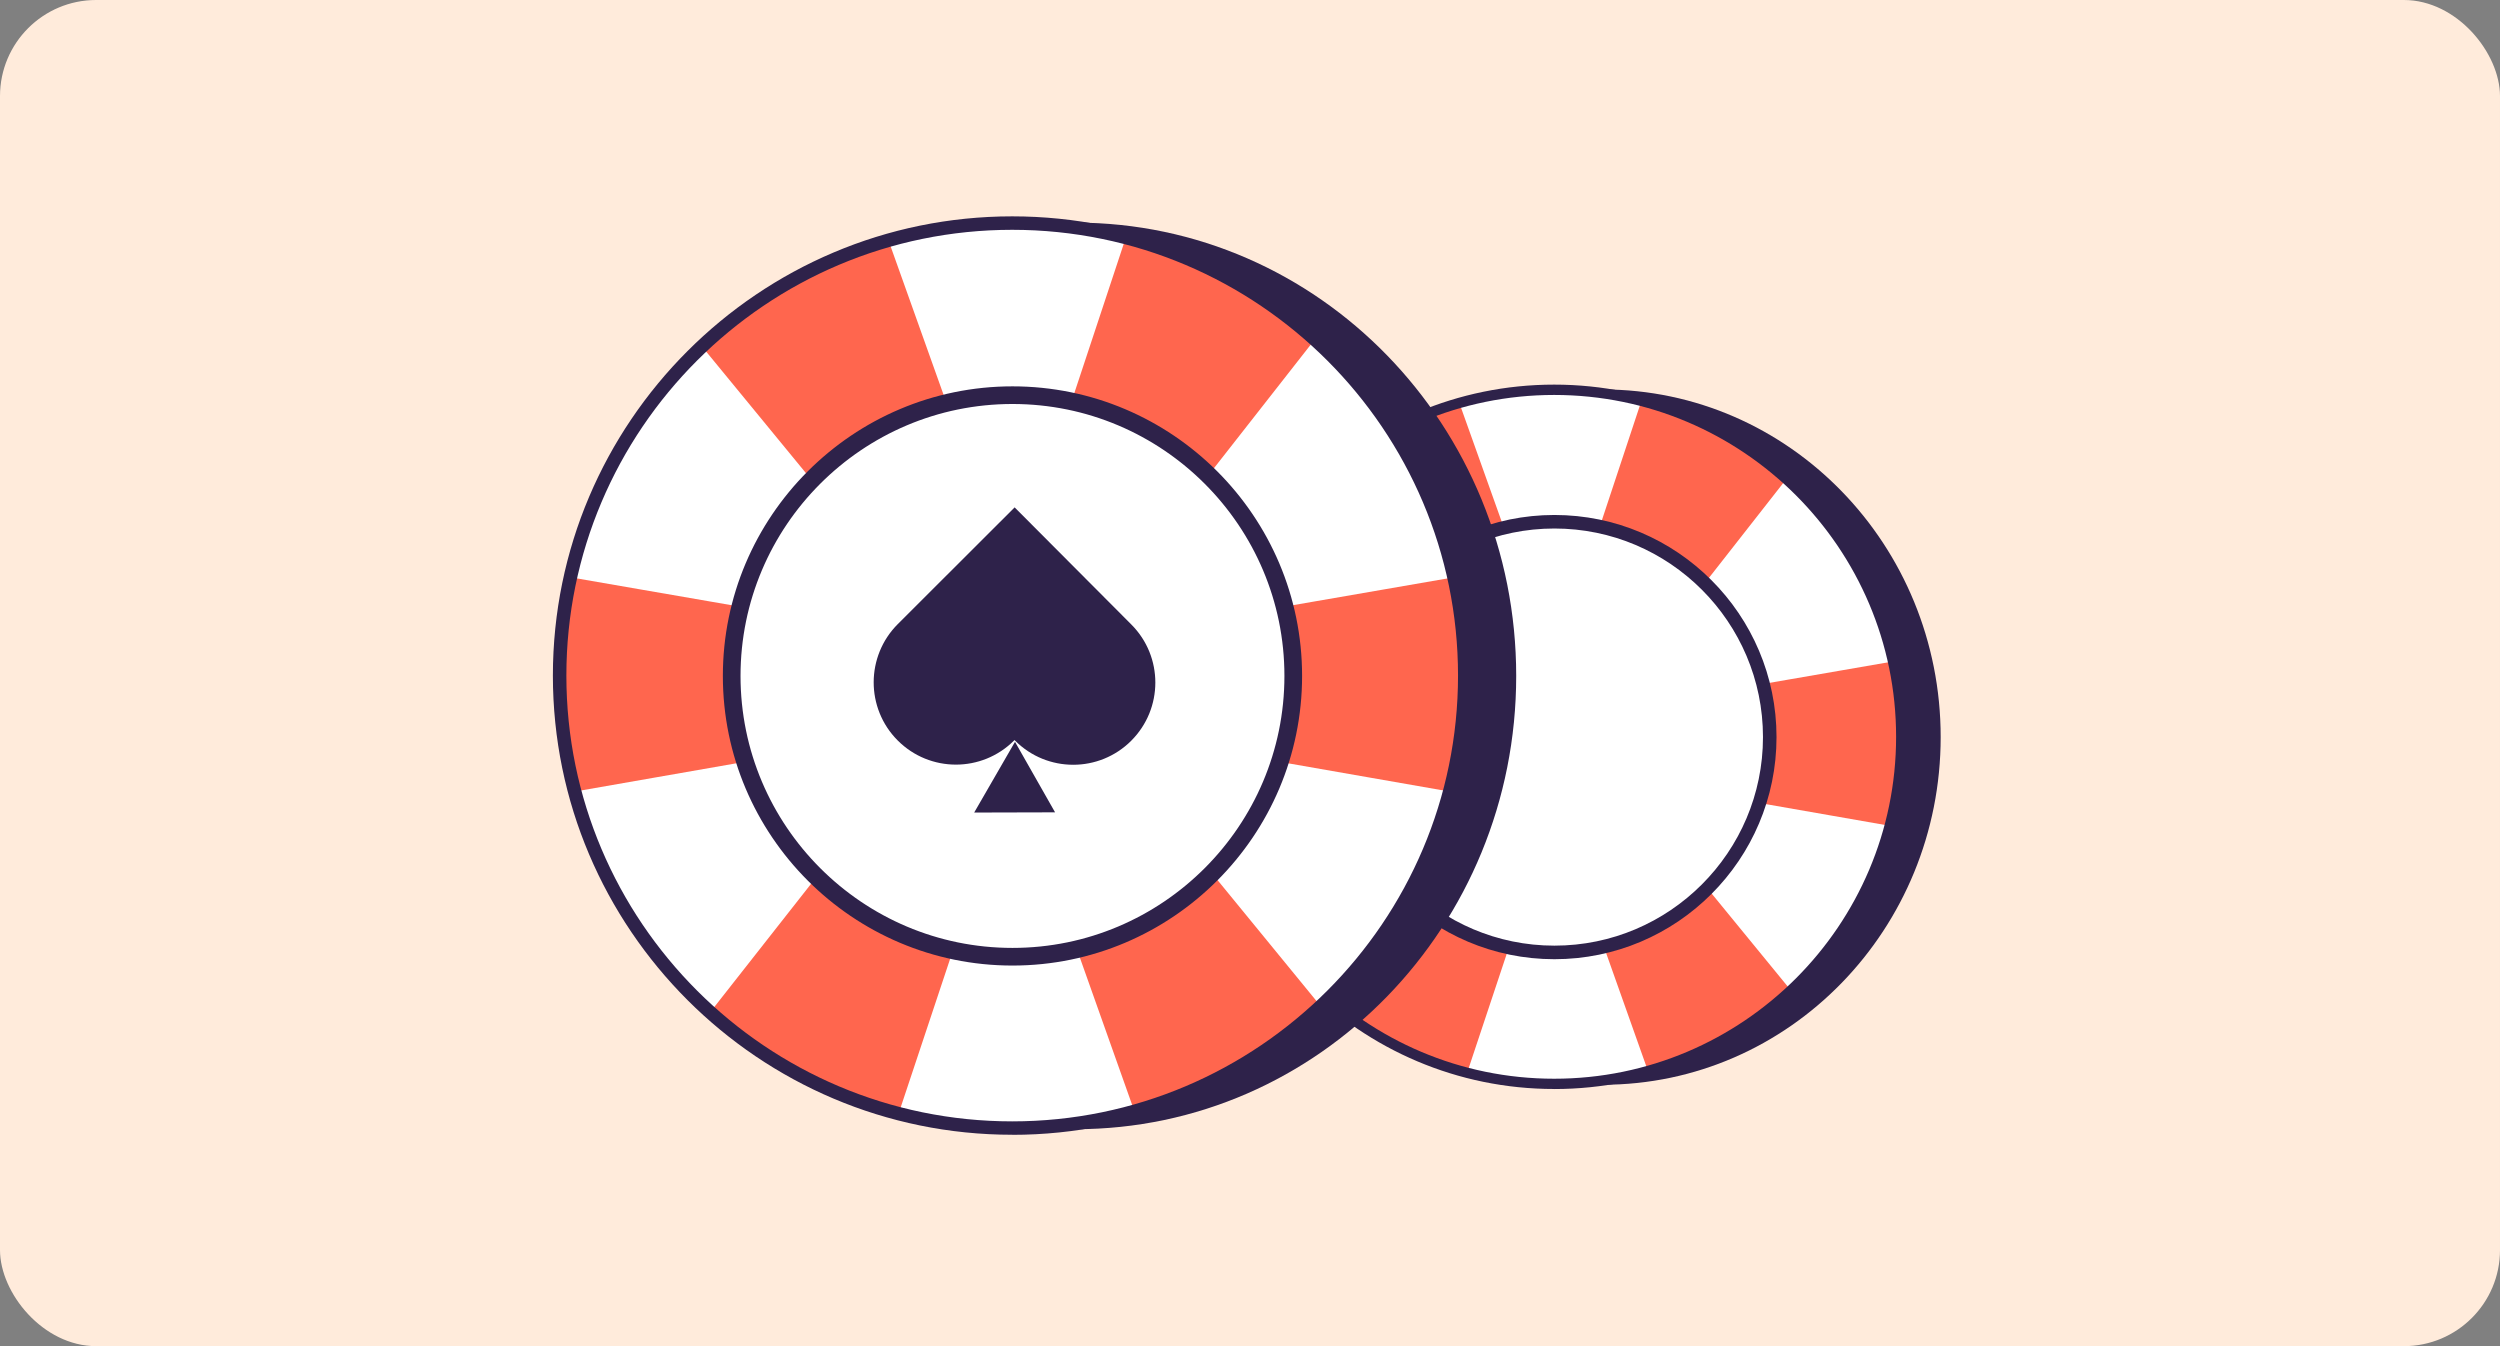
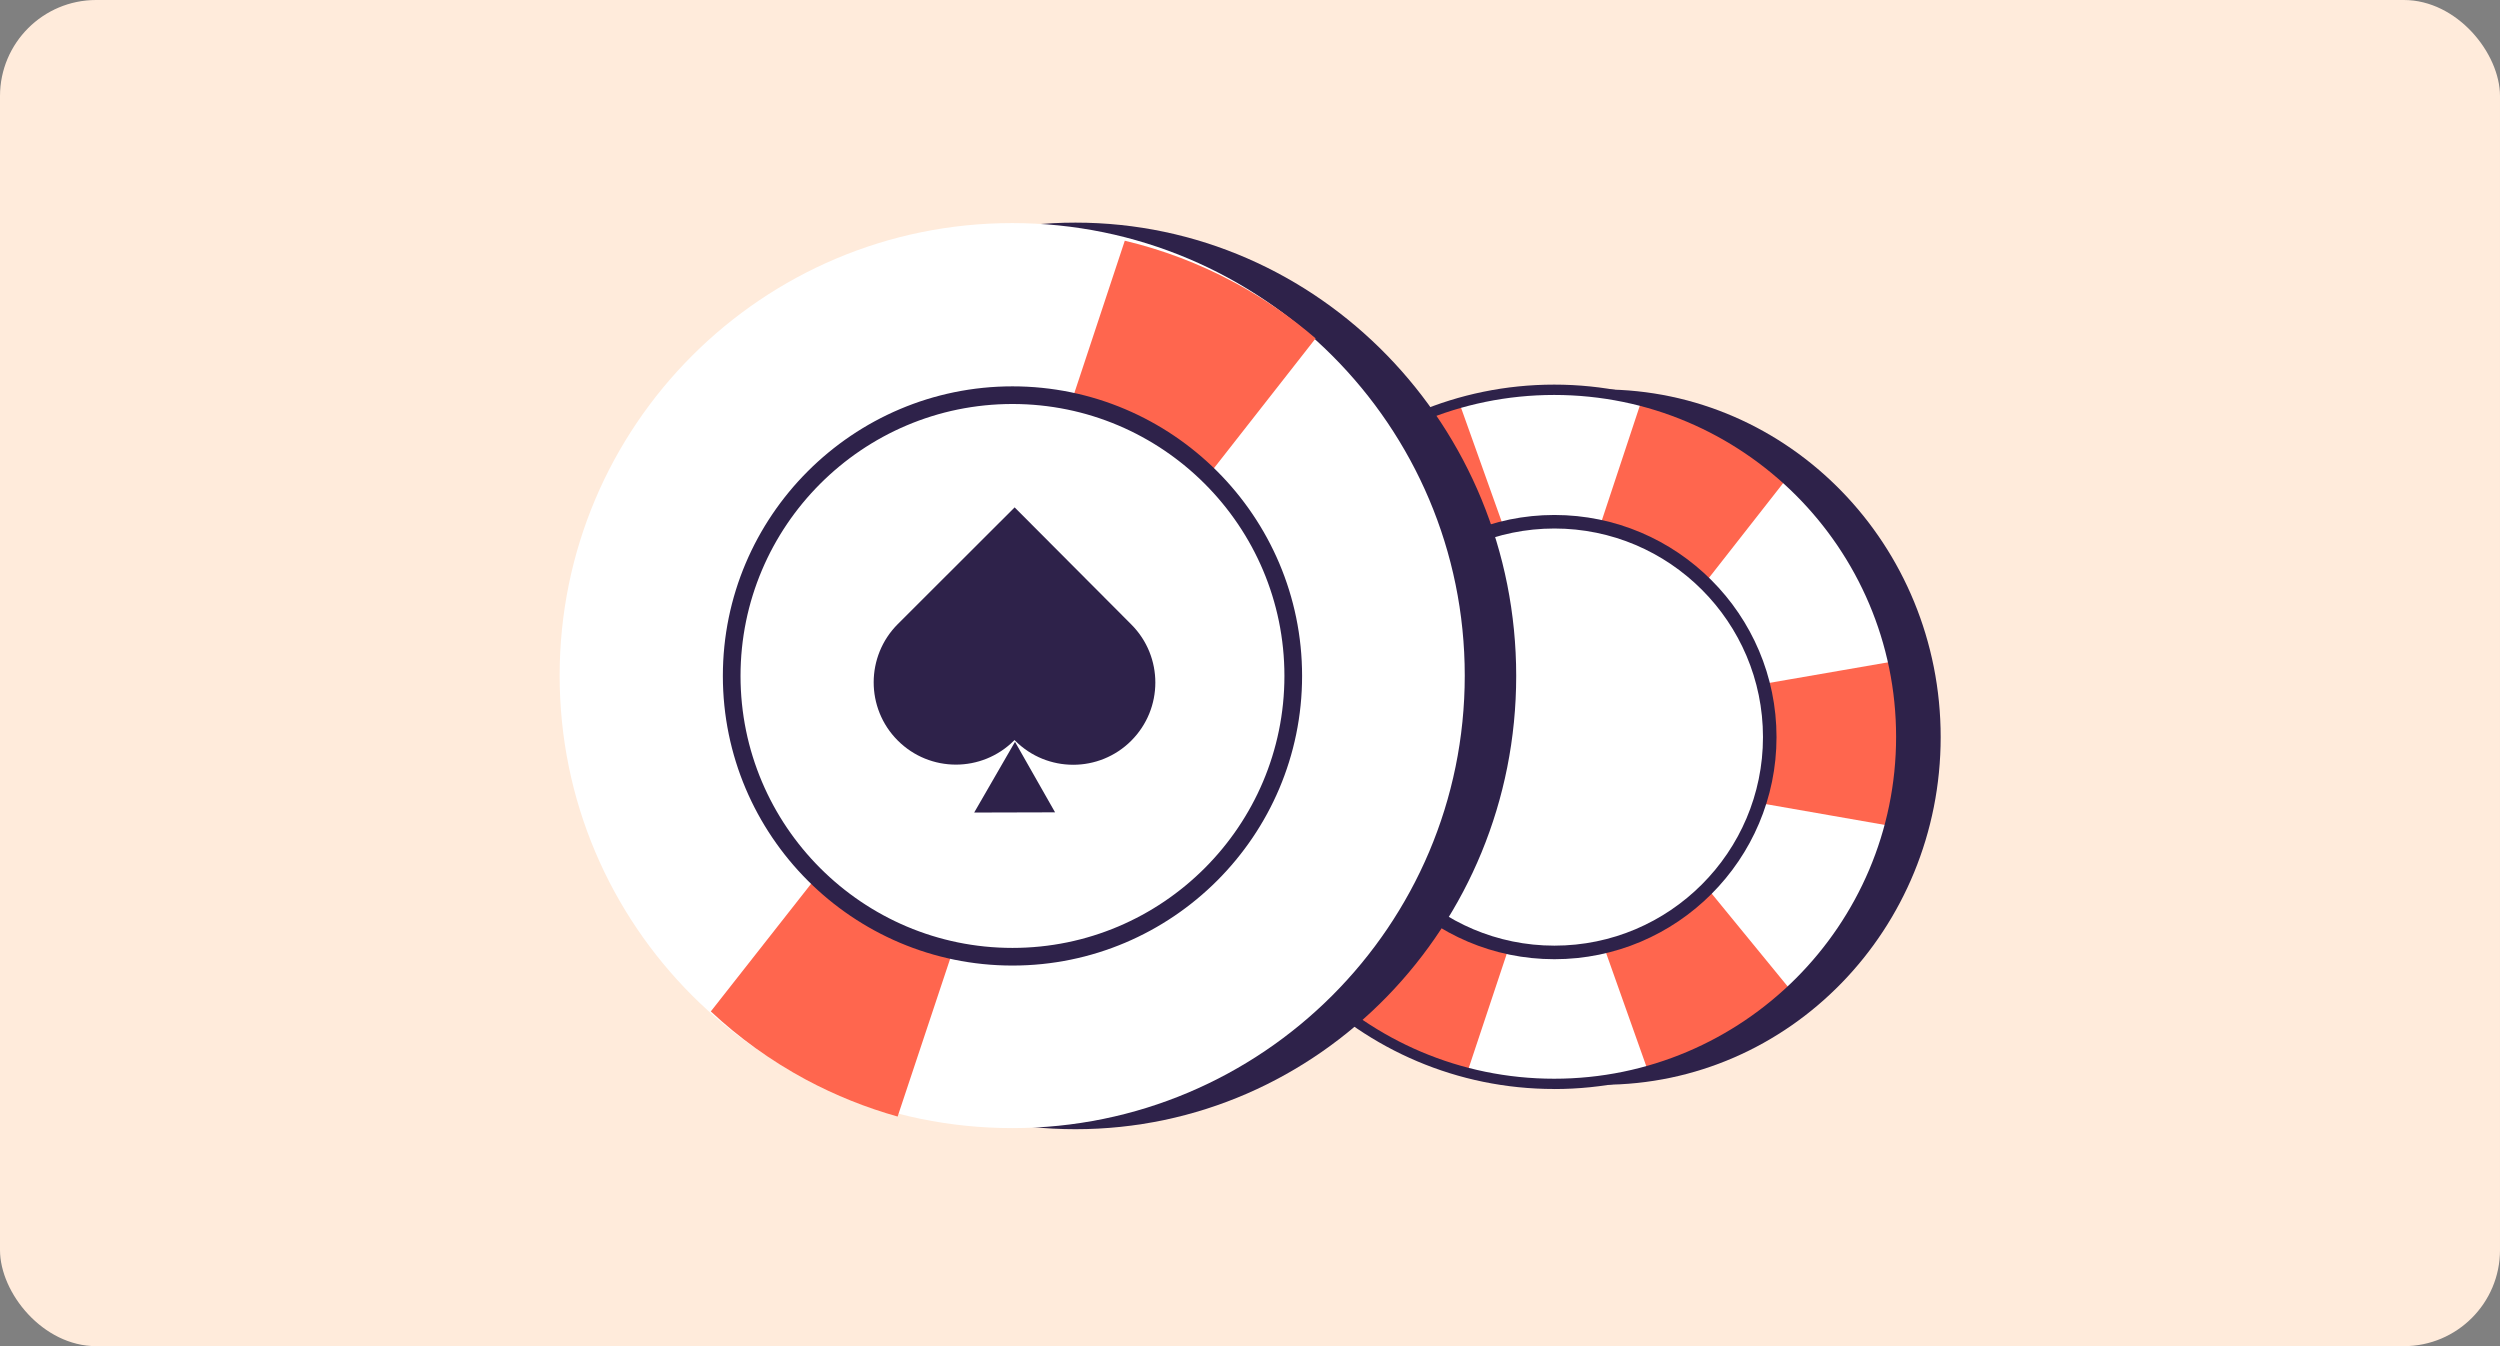
<svg xmlns="http://www.w3.org/2000/svg" width="104" height="56" viewBox="0 0 104 56" fill="none">
  <rect x="0" y="0" width="104" height="56" fill="#808080" stroke="none" />
  <rect width="104" height="56" rx="4" fill="#FFEBDB" />
  <path d="M66.671 45.126C74.436 45.126 80.732 38.651 80.732 30.664C80.732 22.676 74.436 16.201 66.671 16.201C58.906 16.201 52.61 22.676 52.61 30.664C52.61 38.651 58.906 45.126 66.671 45.126Z" fill="#2E224A" />
  <path d="M64.656 45.09C72.63 45.09 79.095 38.626 79.095 30.653C79.095 22.679 72.63 16.215 64.656 16.215C56.681 16.215 50.216 22.679 50.216 30.653C50.216 38.626 56.681 45.09 64.656 45.09Z" fill="white" />
  <path d="M50.216 30.652C50.216 31.931 50.384 33.171 50.698 34.353L64.656 31.911L78.613 34.353C78.925 33.171 79.095 31.931 79.095 30.652C79.095 29.575 78.972 28.527 78.749 27.517L64.656 29.958L50.562 27.517C50.339 28.527 50.216 29.575 50.216 30.652Z" fill="#FF664E" />
  <path d="M57.801 17.981C56.688 18.611 55.69 19.367 54.816 20.22L63.806 31.17L68.545 44.522C69.728 44.212 70.89 43.75 72.004 43.12C72.941 42.59 73.794 41.969 74.564 41.277L65.506 30.209L60.7 16.739C59.712 17.042 58.738 17.45 57.801 17.981Z" fill="#FF664E" />
  <path d="M71.737 18.107C70.611 17.501 69.437 17.062 68.249 16.779L63.795 30.227L55.041 41.368C55.933 42.202 56.948 42.937 58.074 43.543C59.024 44.052 60.004 44.441 61.001 44.723L65.519 31.154L74.338 19.895C73.553 19.22 72.687 18.616 71.739 18.107H71.737Z" fill="#FF664E" />
  <path d="M64.654 45.302C56.573 45.302 50 38.73 50 30.652C50 22.574 56.573 16 64.654 16C72.736 16 79.308 22.572 79.308 30.652C79.308 38.733 72.736 45.304 64.654 45.304V45.302ZM64.654 16.43C56.811 16.43 50.43 22.81 50.43 30.652C50.43 38.494 56.811 44.875 64.654 44.875C72.497 44.875 78.878 38.494 78.878 30.652C78.878 22.81 72.497 16.43 64.654 16.43Z" fill="#2E224A" />
  <path d="M64.662 39.501C69.543 39.501 73.5 35.544 73.5 30.663C73.5 25.782 69.543 21.825 64.662 21.825C59.781 21.825 55.824 25.782 55.824 30.663C55.824 35.544 59.781 39.501 64.662 39.501Z" fill="white" />
  <path d="M64.663 39.903C59.569 39.903 55.423 35.757 55.423 30.663C55.423 25.568 59.569 21.423 64.663 21.423C69.758 21.423 73.903 25.568 73.903 30.663C73.903 35.757 69.758 39.903 64.663 39.903ZM64.663 21.986C59.879 21.986 55.986 25.878 55.986 30.663C55.986 35.447 59.879 39.339 64.663 39.339C69.448 39.339 73.34 35.447 73.34 30.663C73.34 25.878 69.448 21.986 64.663 21.986Z" fill="#2E224A" />
  <path d="M44.74 46.975C54.865 46.975 63.074 38.533 63.074 28.118C63.074 17.704 54.865 9.261 44.74 9.261C34.615 9.261 26.407 17.704 26.407 28.118C26.407 38.533 34.615 46.975 44.74 46.975Z" fill="#2E224A" />
  <path d="M42.108 46.929C52.505 46.929 60.934 38.501 60.934 28.105C60.934 17.708 52.505 9.28 42.108 9.28C31.71 9.28 23.281 17.708 23.281 28.105C23.281 38.501 31.71 46.929 42.108 46.929Z" fill="white" />
-   <path d="M23.281 28.104C23.281 29.771 23.499 31.388 23.909 32.929L42.108 29.746L60.307 32.929C60.713 31.388 60.934 29.771 60.934 28.104C60.934 26.7 60.775 25.333 60.483 24.016L42.108 27.199L23.732 24.016C23.441 25.333 23.281 26.7 23.281 28.104Z" fill="#FF664E" />
-   <path d="M33.168 11.584C31.716 12.405 30.416 13.391 29.275 14.503L40.998 28.78L47.177 46.189C48.718 45.786 50.234 45.183 51.686 44.362C52.908 43.67 54.021 42.86 55.024 41.958L43.214 27.527L36.948 9.964C35.659 10.359 34.389 10.891 33.168 11.584Z" fill="#FF664E" />
  <path d="M51.339 11.745C49.87 10.955 48.34 10.383 46.791 10.014L40.984 27.549L29.57 42.075C30.733 43.162 32.055 44.121 33.524 44.911C34.763 45.575 36.041 46.082 37.341 46.449L43.231 28.757L54.73 14.077C53.707 13.197 52.578 12.409 51.342 11.745H51.339Z" fill="#FF664E" />
-   <path d="M42.107 47.206C31.57 47.206 23 38.638 23 28.105C23 17.572 31.57 9 42.107 9C52.644 9 61.214 17.569 61.214 28.105C61.214 38.64 52.644 47.209 42.107 47.209V47.206ZM42.107 9.56C31.881 9.56 23.561 17.88 23.561 28.105C23.561 38.329 31.881 46.649 42.107 46.649C52.333 46.649 60.654 38.329 60.654 28.105C60.654 17.88 52.333 9.56 42.107 9.56Z" fill="#2E224A" />
  <path d="M42.12 39.642C48.484 39.642 53.644 34.483 53.644 28.119C53.644 21.754 48.484 16.595 42.12 16.595C35.756 16.595 30.596 21.754 30.596 28.119C30.596 34.483 35.756 39.642 42.12 39.642Z" fill="white" />
  <path d="M42.119 40.167C35.477 40.167 30.071 34.762 30.071 28.119C30.071 21.477 35.477 16.072 42.119 16.072C48.762 16.072 54.167 21.477 54.167 28.119C54.167 34.762 48.762 40.167 42.119 40.167ZM42.119 16.806C35.88 16.806 30.806 21.881 30.806 28.119C30.806 34.358 35.88 39.433 42.119 39.433C48.358 39.433 53.432 34.358 53.432 28.119C53.432 21.881 48.358 16.806 42.119 16.806Z" fill="#2E224A" />
  <path d="M47.059 30.815C45.724 32.148 43.562 32.148 42.231 30.813L42.205 30.785L42.184 30.806C40.846 32.144 38.679 32.142 37.344 30.803C36.009 29.464 36.013 27.295 37.352 25.958L42.209 21.107L47.066 25.982C48.397 27.317 48.394 29.481 47.059 30.814L47.059 30.815Z" fill="#2E224A" />
  <path d="M42.224 30.86L40.526 33.802L43.891 33.793L42.224 30.86Z" fill="#2E224A" />
</svg>